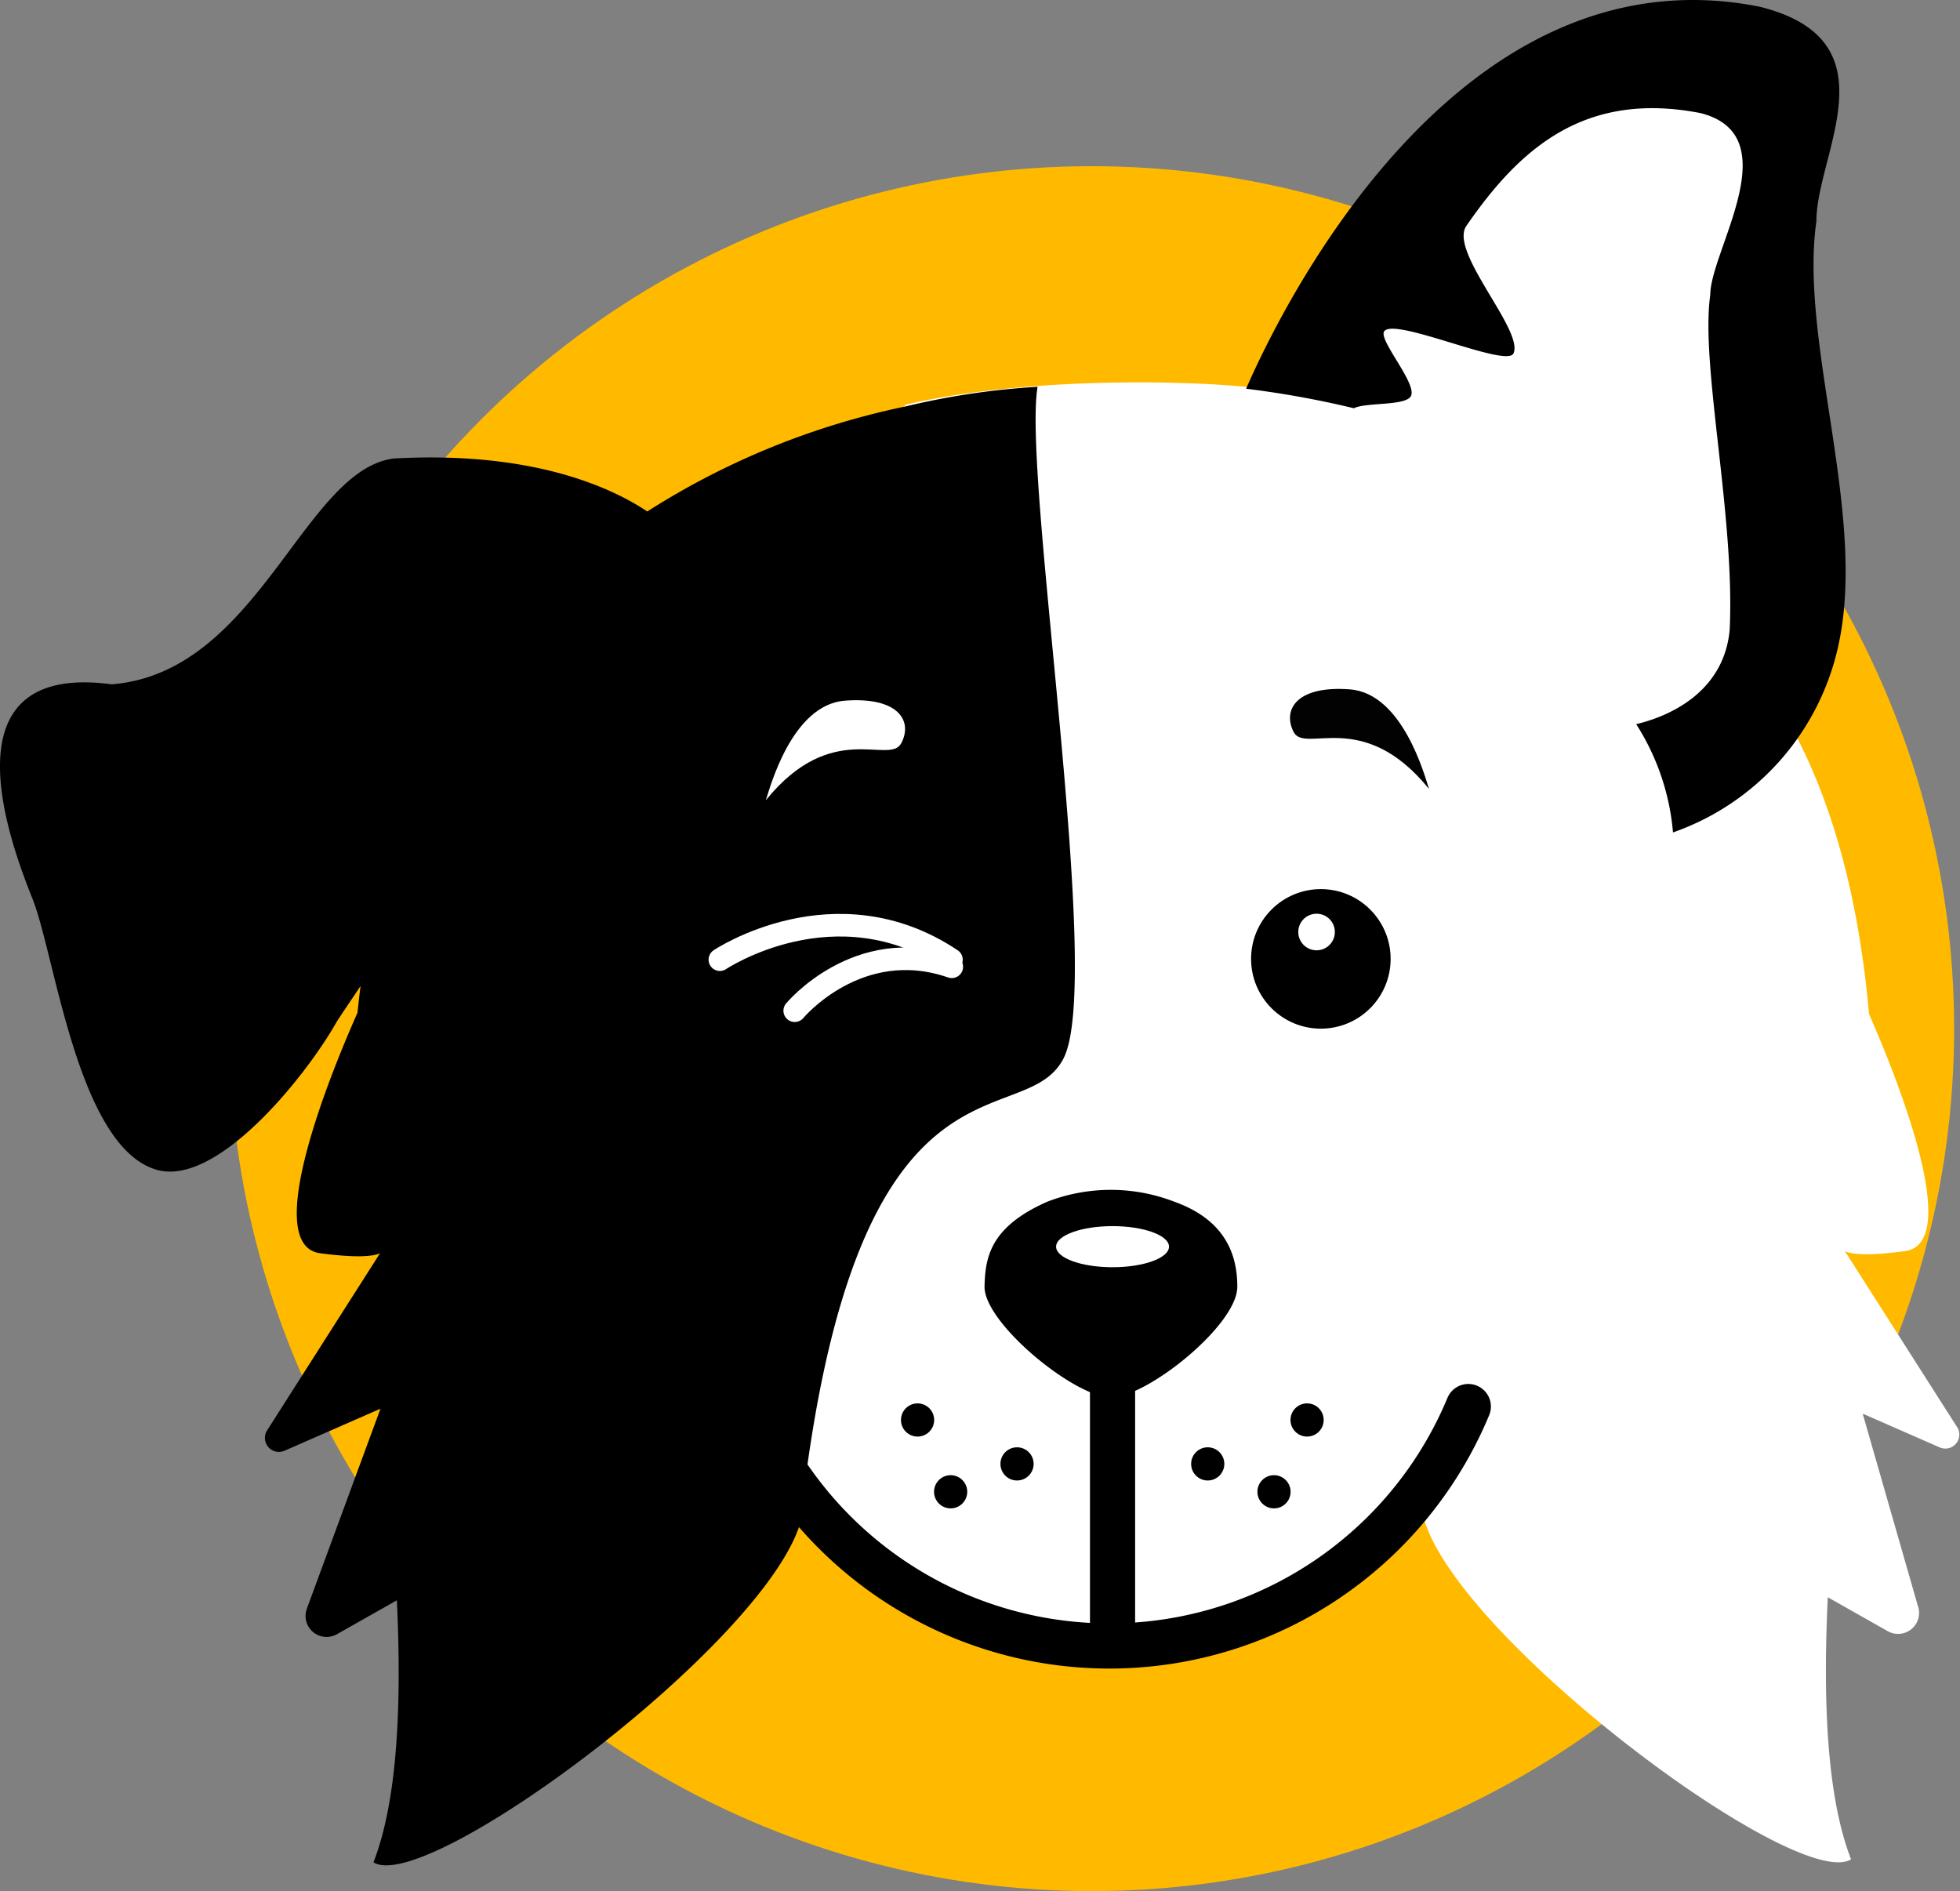
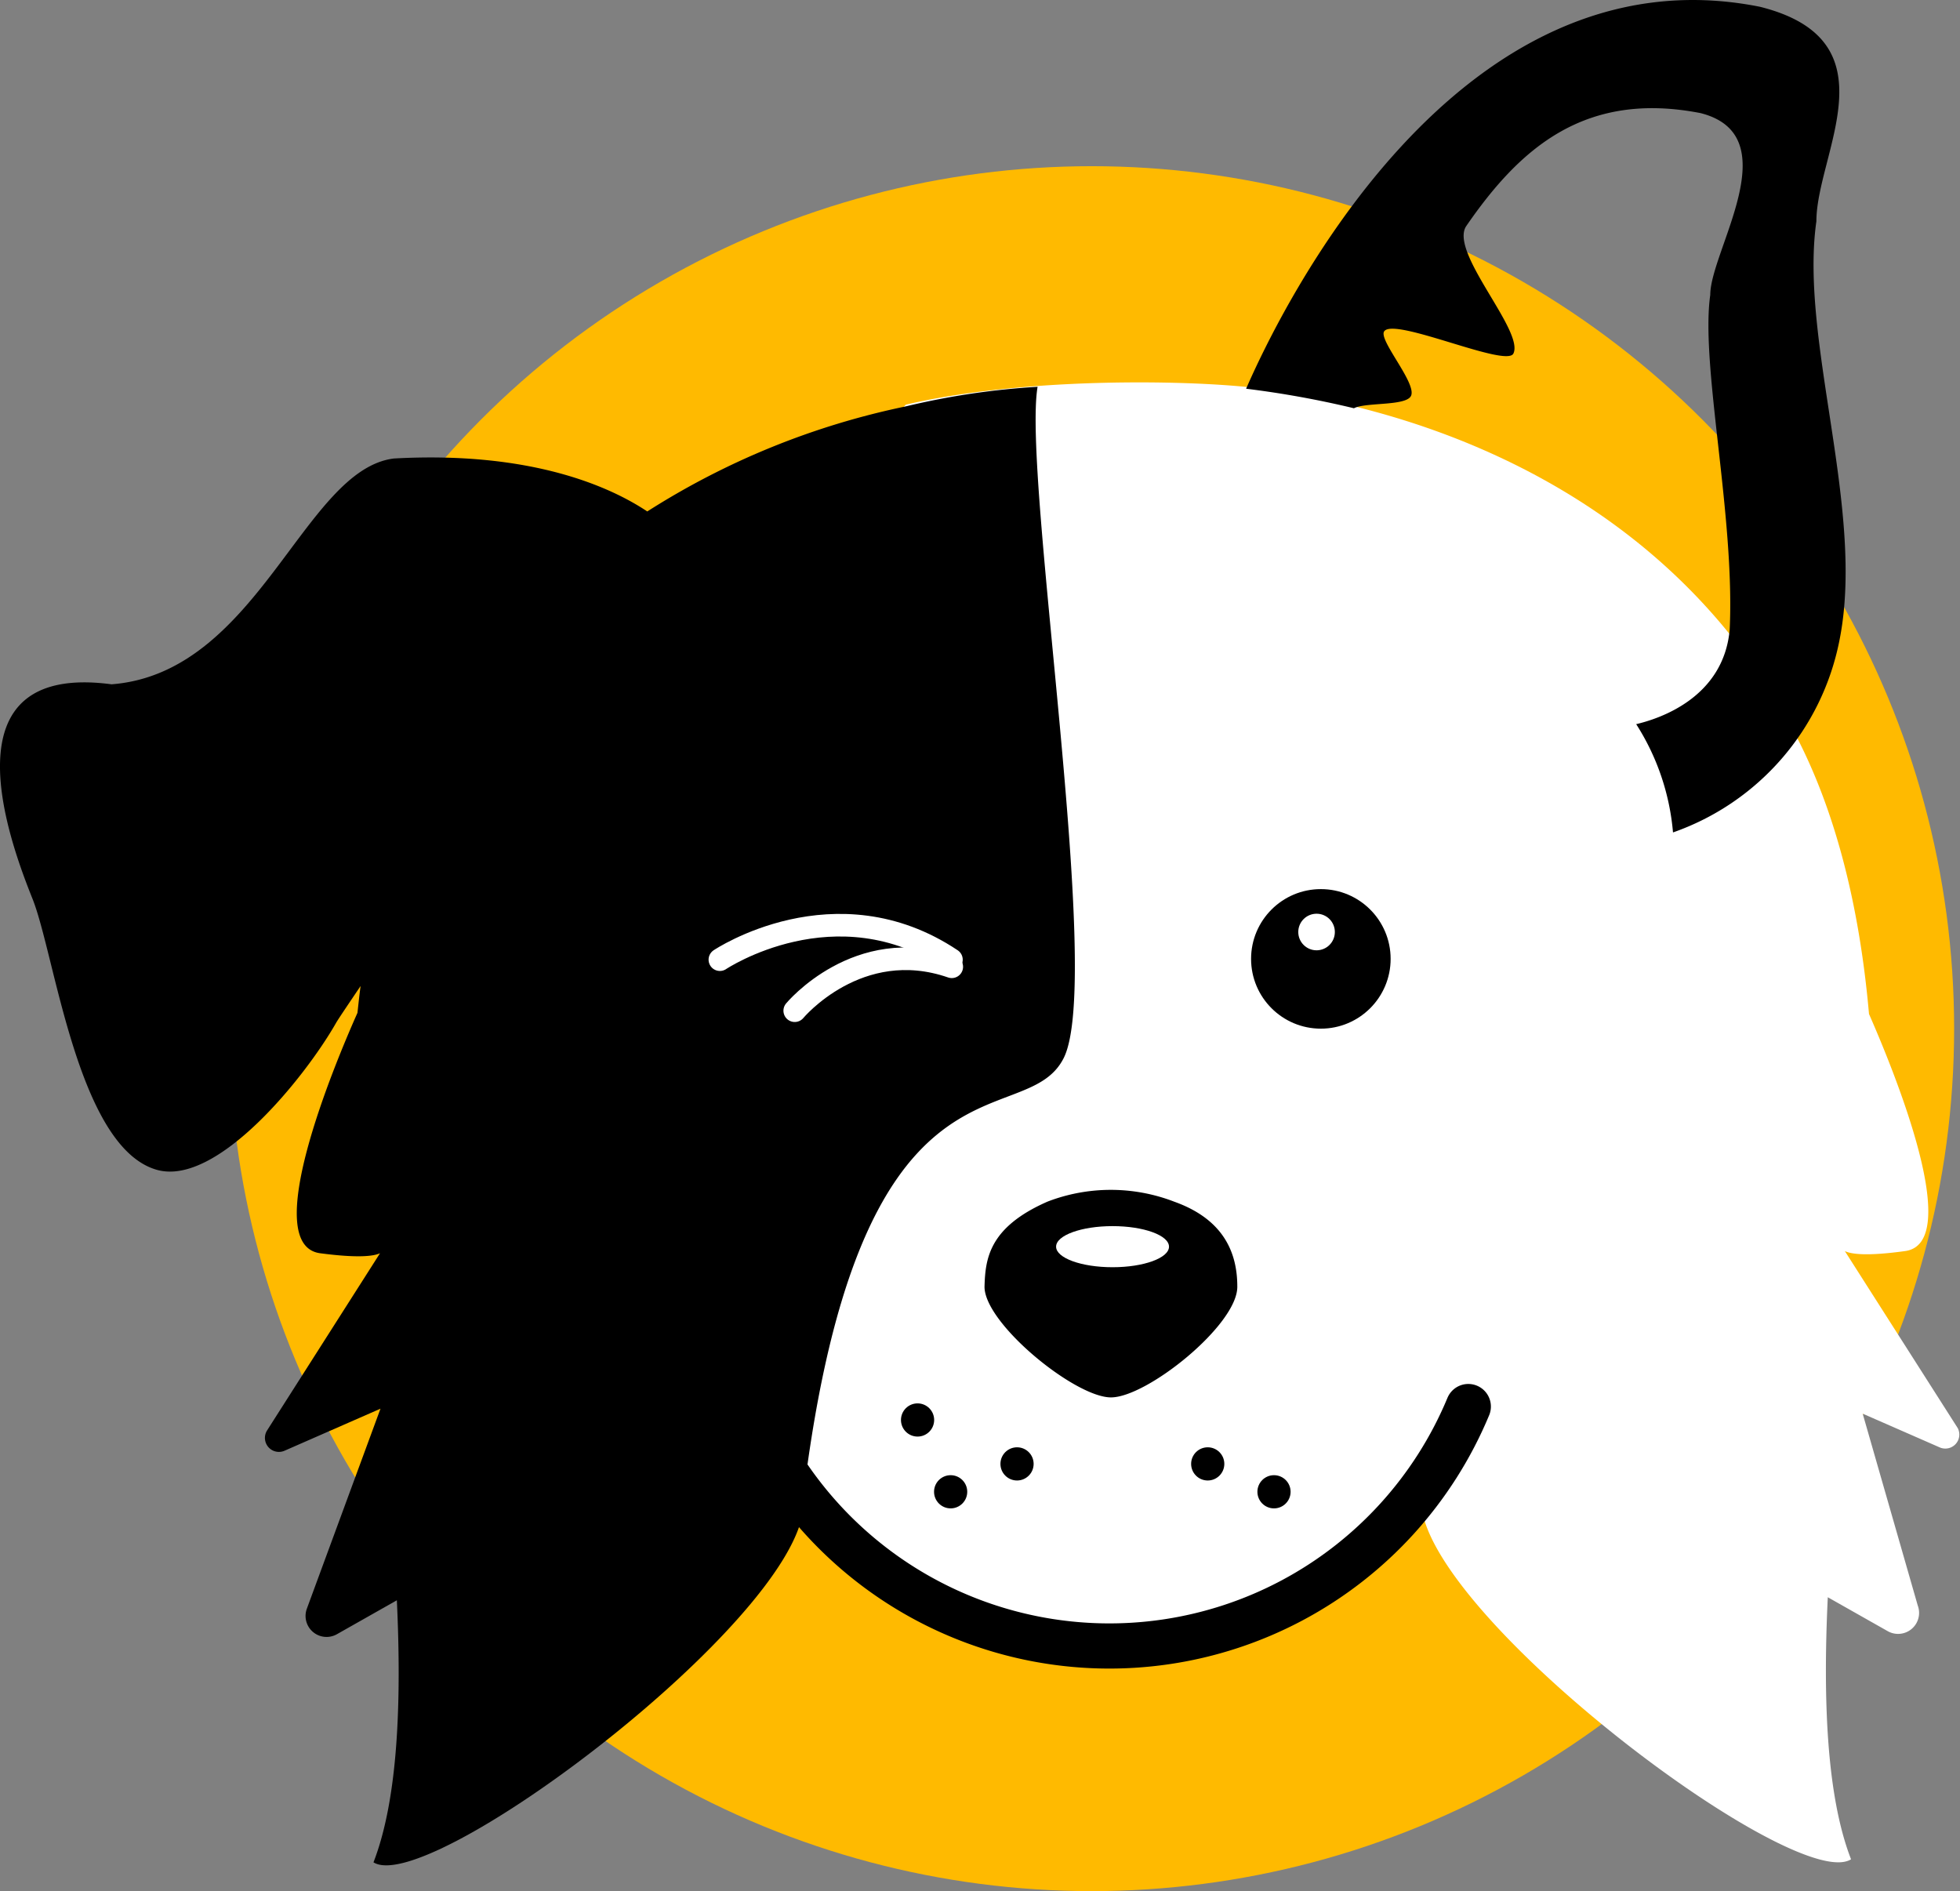
<svg xmlns="http://www.w3.org/2000/svg" viewBox="0 0 173.6 167.5">
  <rect x="0" y="0" width="173.6" height="167.5" fill="#808080" stroke="none" />
  <defs>
    <style>.cls-1{fill:#ffba00;}.cls-2{fill:#fff;}.cls-3,.cls-4{fill:none;stroke-linecap:round;stroke-linejoin:round;}.cls-3{stroke:#fff;stroke-width:2px;}.cls-4{stroke:#000;stroke-width:4px;}.cls-5{fill:#020202;}</style>
  </defs>
  <title>Собака2_2</title>
  <g id="Слой_2" data-name="Слой 2">
    <g id="Слой_1-2" data-name="Слой 1">
      <circle class="cls-1" cx="96.69" cy="91.11" r="76.39" />
      <path class="cls-2" d="M173.4,126.49l-10-15.68c.55.27,1.93.47,5.33,0,5.25-.7-.91-15.81-3.19-21-.87-9.89-3.09-18.27-6.6-24.91-11.32-21.47-32.9-28.35-45.64-30.21h0c-4.1-.94-21.19-1.62-33.07,1.15-24.44,25.7-35.72,55.89-20.68,87.77,0,0,8.31,16.54,38.73,22,10.64,1.91,20-3.88,27.74-12.21l.15,1.28c3.36,10.87,33.12,32.95,37.78,30-2.15-5.53-2.5-14.05-2.06-23.21l5.3,3a1.86,1.86,0,0,0,2.67-2.26l-4.88-17,6.85,3A1.24,1.24,0,0,0,173.4,126.49Z" />
      <path d="M91.9,34.26A66.76,66.76,0,0,0,80.2,36a68.3,68.3,0,0,0-22.87,9.3c-3.21-2.14-10.2-5.37-22.45-4.69-8,1-12,19-25,20-15-2-9,14-7,19s4,22,11,24c5.33,1.52,13.13-8.18,15.88-13,.13-.24.93-1.43,2.18-3.28-.11.77-.19,1.58-.28,2.38C29.51,94.53,23,110.25,28.34,111c3.4.45,4.77.26,5.32,0l-10,15.69a1.24,1.24,0,0,0,1.55,1.8l8.49-3.72-6.52,17.71a1.86,1.86,0,0,0,2.67,2.26l5.3-3c.43,9.16.08,17.67-2.07,23.21,4.66,2.94,34.42-19.14,37.79-30C75.64,91,90.66,100.74,94.21,93.72S90.54,42.28,91.9,34.26Z" />
      <path class="cls-3" d="M63.76,85S74,78.13,84.27,85" />
      <path class="cls-3" d="M70.39,89.52S76,82.76,84.3,85.63" />
      <path d="M98.4,123.77c-3.19,0-11.2-6.54-11.2-9.8.07-2.47.38-5.26,5.58-7.54a15.59,15.59,0,0,1,11.21,0c4.07,1.45,5.61,4.16,5.6,7.55S101.59,123.77,98.4,123.77Z" />
      <ellipse class="cls-2" cx="98.54" cy="110.42" rx="5" ry="1.82" />
-       <line class="cls-4" x1="98.54" y1="122.6" x2="98.54" y2="144.55" />
      <circle cx="81.27" cy="125.77" r="1.47" />
      <circle cx="84.2" cy="132.13" r="1.47" />
      <circle cx="90.08" cy="129.66" r="1.47" />
-       <circle cx="115.77" cy="125.77" r="1.47" />
      <circle cx="112.84" cy="132.13" r="1.47" />
      <circle cx="106.97" cy="129.66" r="1.47" />
-       <path class="cls-2" d="M67.83,70.88c.37-1.12,2.31-8.46,7-8.82s6.05,1.76,5,3.76S73.7,63.63,67.83,70.88Z" />
-       <path class="cls-5" d="M126.57,69.88c-.37-1.12-2.32-8.46-7-8.82s-6,1.76-5,3.76S120.7,62.63,126.57,69.88Z" />
      <path class="cls-4" d="M130.05,124.58a34.43,34.43,0,0,1-66.22-13.22" />
      <circle cx="116.99" cy="84.93" r="6.18" />
      <circle class="cls-2" cx="116.61" cy="82.55" r="1.62" />
-       <polygon class="cls-2" points="114.2 38.5 121.94 22.5 136.92 7.17 152.44 3.67 156.44 8.17 157.94 34.26 158.94 61.02 142.94 72.33 114.2 38.5" />
      <path d="M160.88,19.6c0-6,7-16-5-19-27-5.39-42.61,27.17-45.51,33.83a85.29,85.29,0,0,1,9.55,1.73C121,35.6,124.69,36,125,35c.39-1.2-3-5-2.38-5.68,1-1.19,10.78,3.25,11.42,2,1-2-5.72-9-4.17-11.3,4.75-6.9,10.51-12,20.76-10,7.84,2,.85,12.18.85,16.1-.89,6.22,2.2,19.55,1.72,29.67-.56,6-6.19,7.86-8.28,8.35a21.12,21.12,0,0,1,3.26,9.59,22.64,22.64,0,0,0,14.74-17C165.24,45.23,159.37,30.15,160.88,19.6Z" />
    </g>
  </g>
</svg>